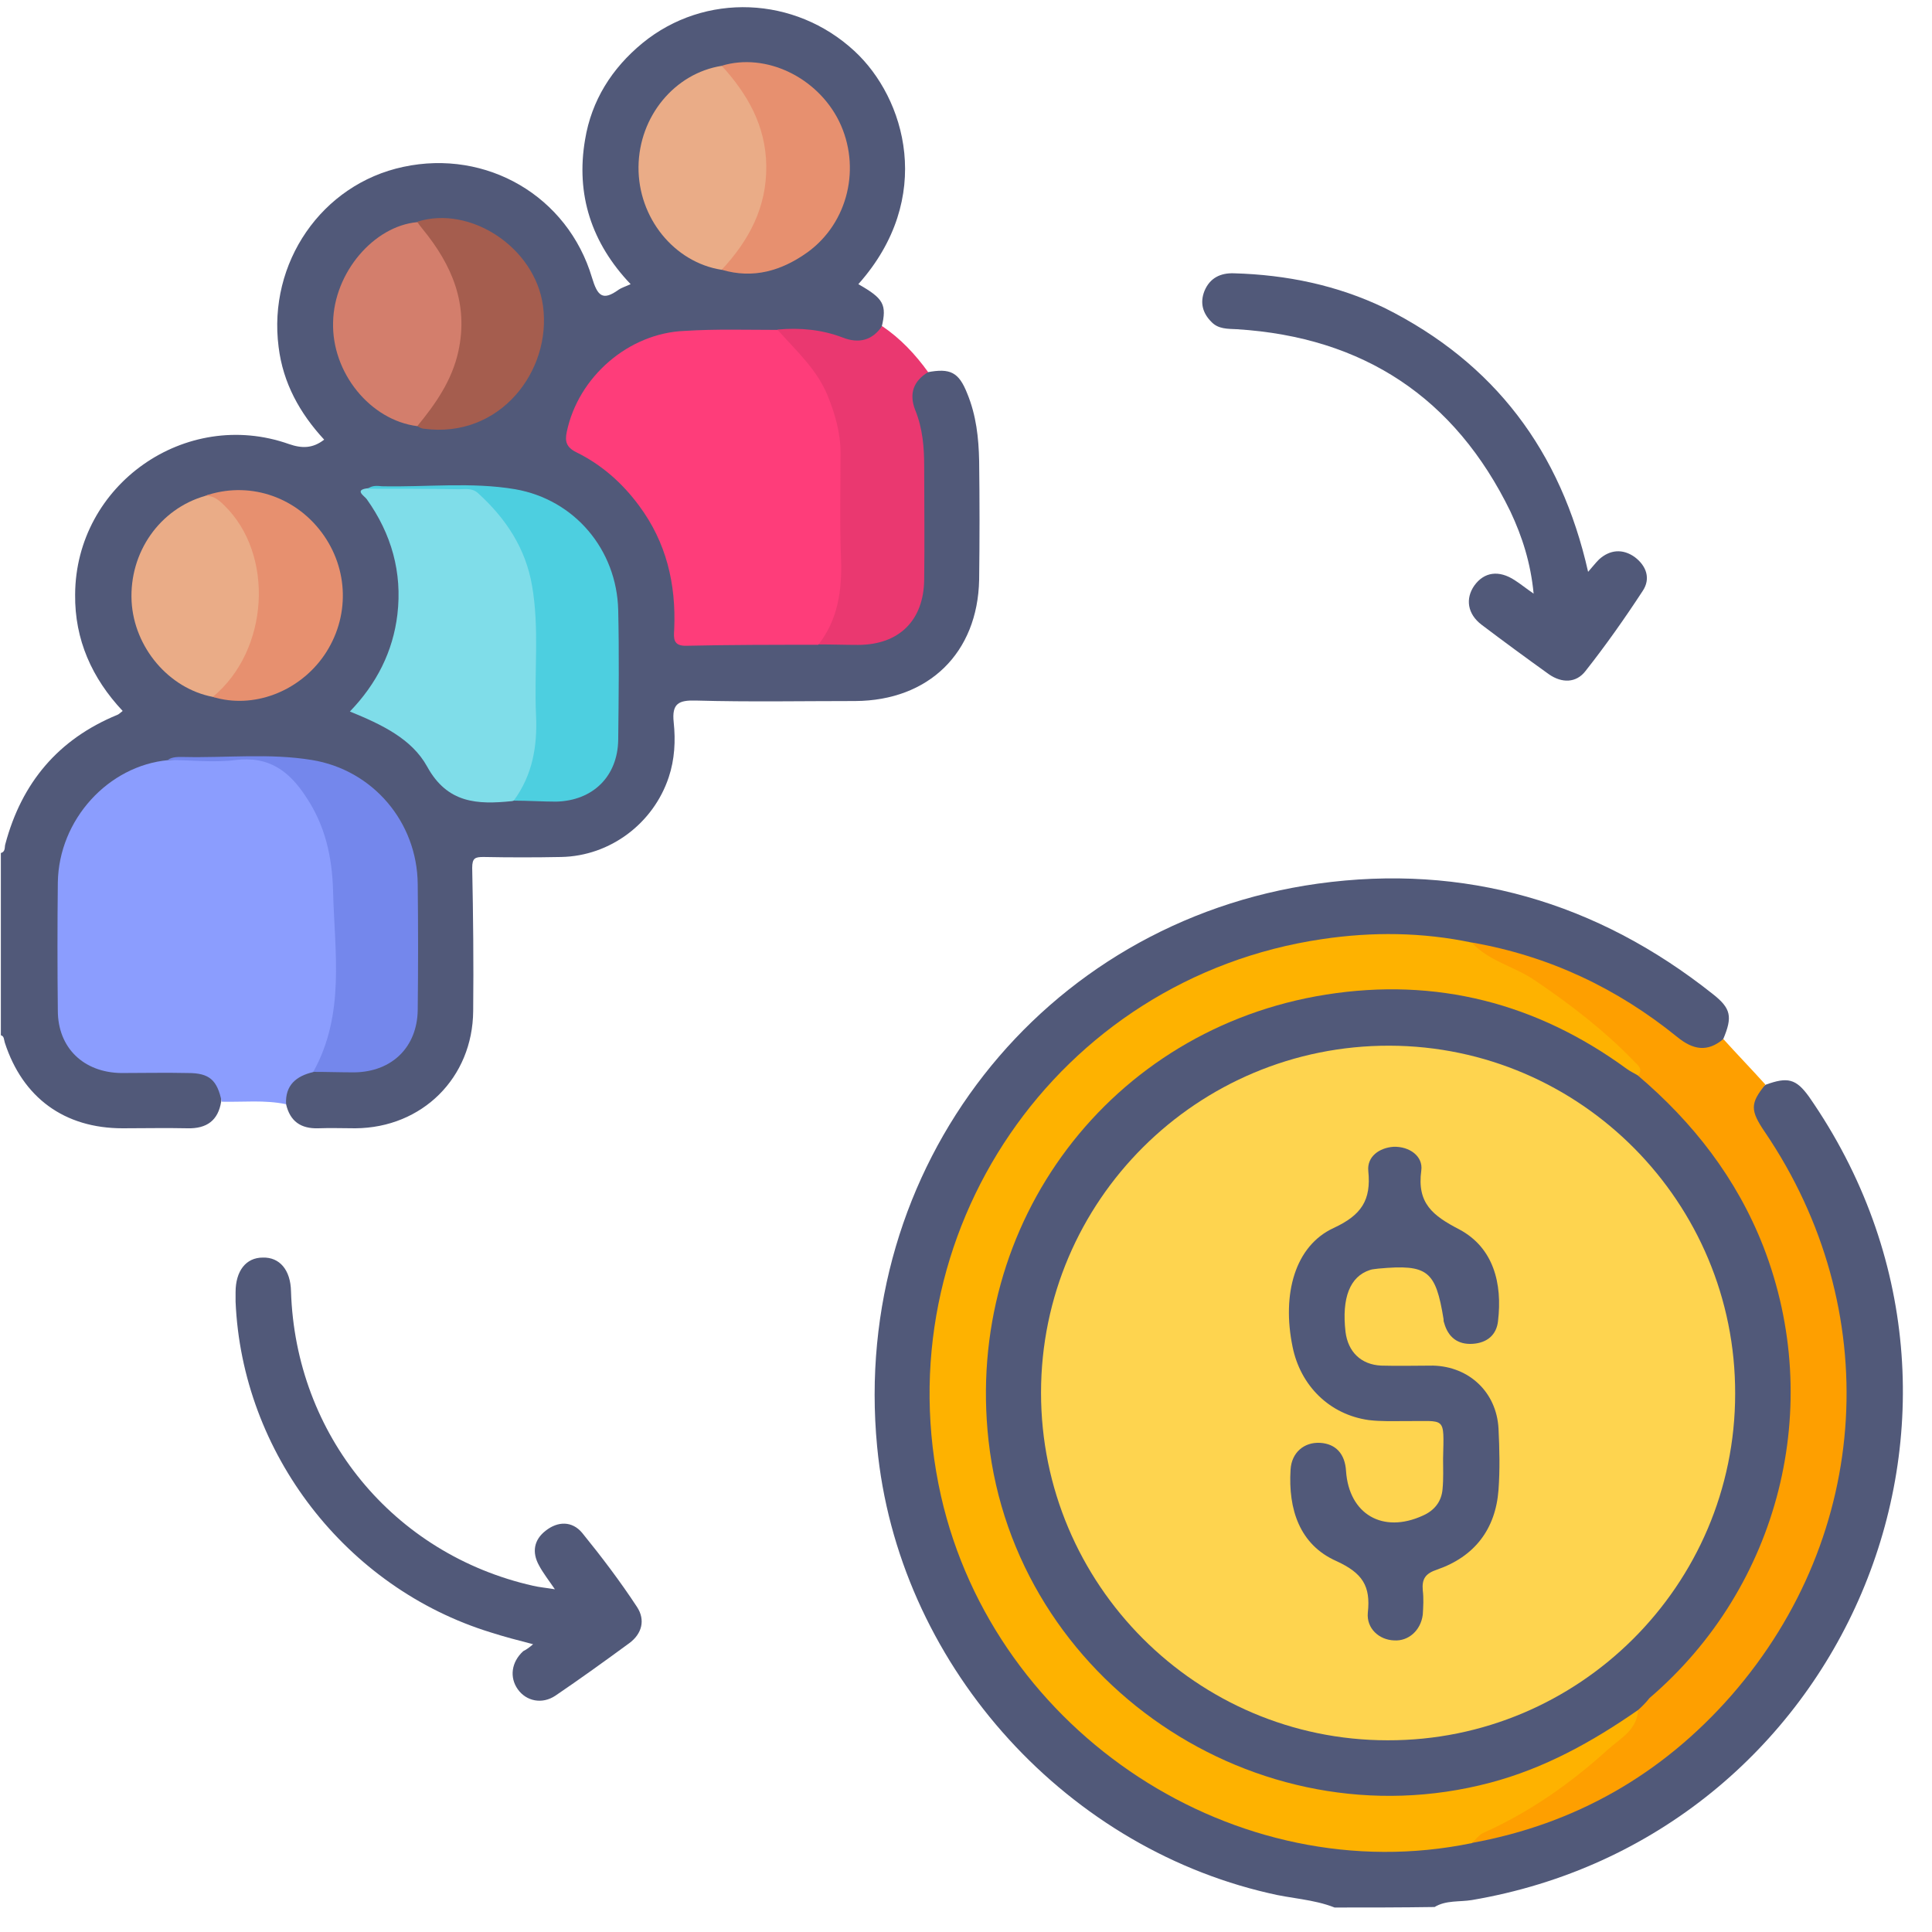
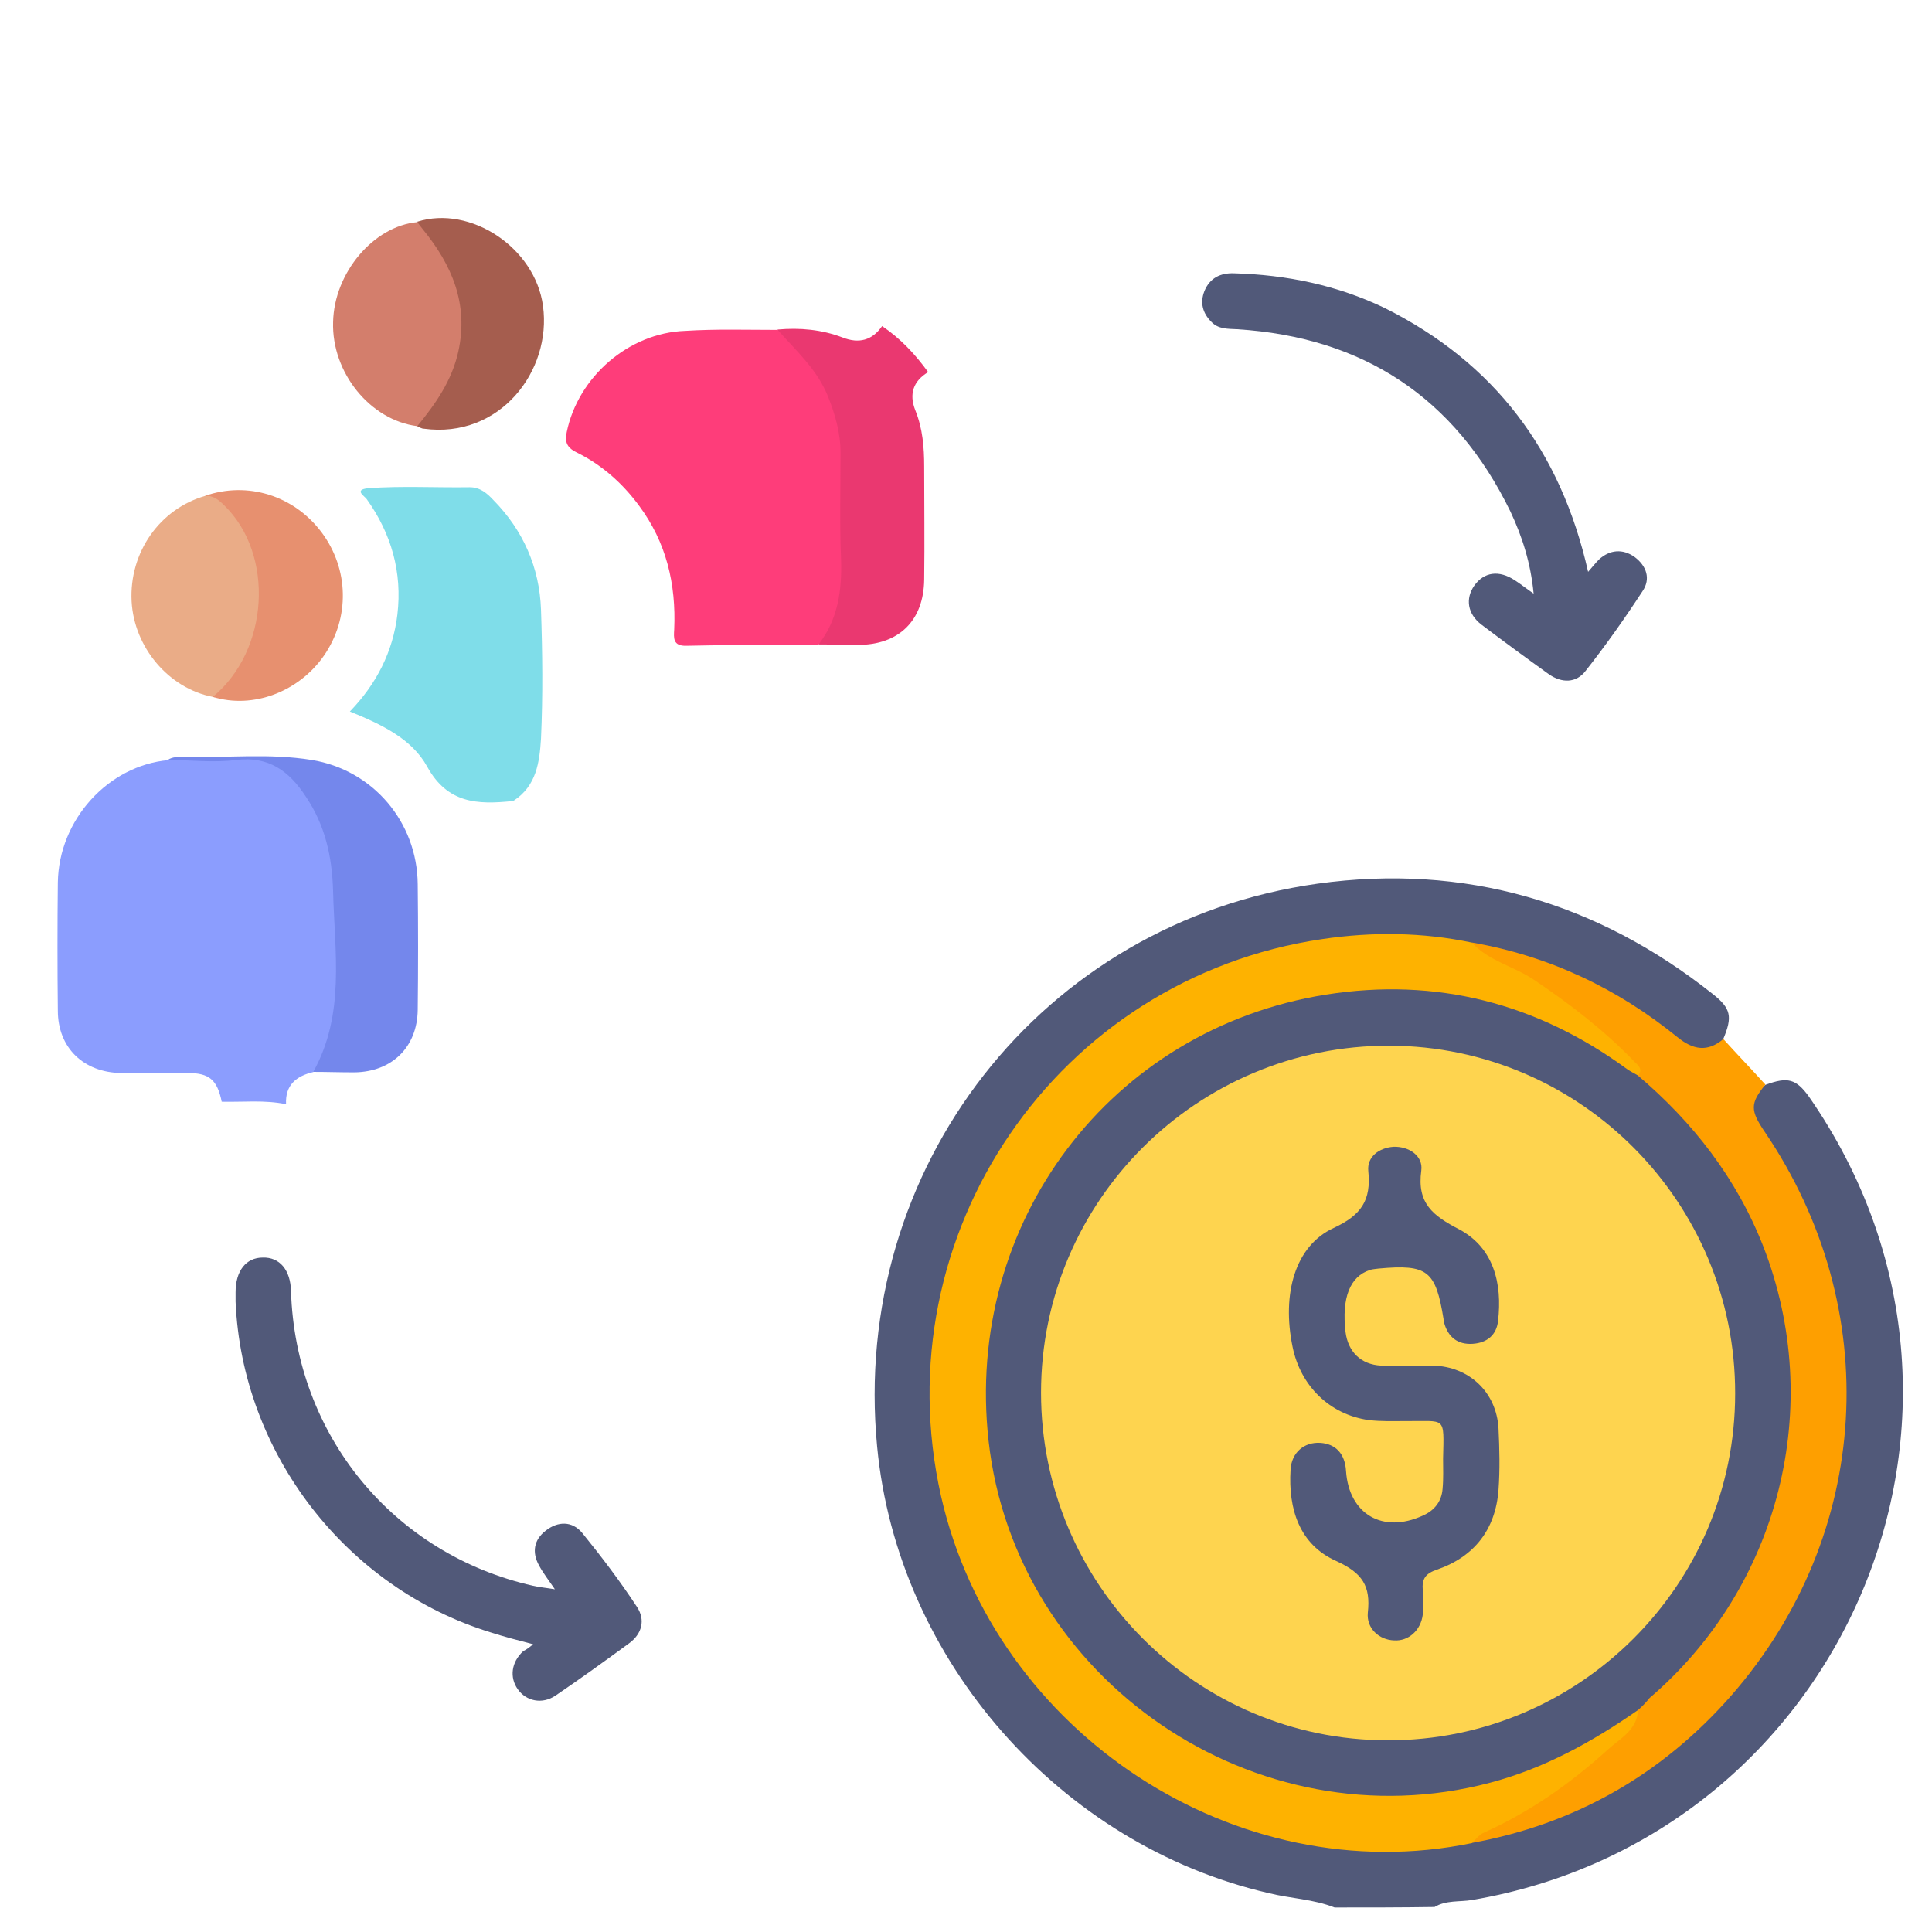
<svg xmlns="http://www.w3.org/2000/svg" width="61" height="61" viewBox="0 0 61 61" fill="none">
-   <path d="M6.983 34.78C6.89 35.374 6.53 35.64 5.92 35.624C5.233 35.609 4.561 35.624 3.873 35.624C2.028 35.624 0.715 34.655 0.152 32.92C0.121 32.826 0.137 32.717 0.027 32.686C0.027 30.763 0.027 28.856 0.027 26.933C0.184 26.886 0.137 26.746 0.168 26.652C0.684 24.713 1.841 23.338 3.701 22.572C3.748 22.556 3.795 22.509 3.873 22.447C2.904 21.415 2.356 20.196 2.372 18.773C2.388 15.303 5.858 12.865 9.125 14.021C9.531 14.162 9.875 14.162 10.235 13.881C9.469 13.052 8.937 12.099 8.797 10.958C8.453 8.3 10.157 5.815 12.736 5.268C15.362 4.705 17.925 6.19 18.692 8.769C18.863 9.332 19.02 9.52 19.536 9.144C19.629 9.082 19.739 9.051 19.911 8.972C18.676 7.675 18.176 6.143 18.473 4.408C18.676 3.173 19.317 2.157 20.286 1.36C22.256 -0.25 25.1 -0.125 26.976 1.61C28.586 3.095 29.524 6.253 27.101 8.972C27.898 9.426 28.008 9.613 27.836 10.332C27.617 10.88 27.305 11.052 26.632 10.864C25.945 10.676 25.272 10.551 24.553 10.582C23.631 10.582 22.724 10.567 21.802 10.582C20.036 10.614 18.566 11.771 18.082 13.459C17.957 13.912 18.207 14.1 18.535 14.287C20.083 15.21 21.021 16.554 21.349 18.336C21.411 18.711 21.411 19.07 21.411 19.446C21.411 20.18 21.443 20.212 22.162 20.212C23.397 20.212 24.616 20.212 25.851 20.212C26.32 20.196 26.789 20.227 27.258 20.196C28.242 20.133 28.915 19.446 28.93 18.445C28.946 16.991 28.93 15.522 28.93 14.068C28.93 13.646 28.774 13.271 28.68 12.865C28.539 12.271 28.743 11.911 29.274 11.755C30.009 11.614 30.274 11.755 30.54 12.427C30.822 13.115 30.9 13.818 30.915 14.553C30.931 15.803 30.931 17.054 30.915 18.305C30.869 20.618 29.321 22.119 27.008 22.134C25.335 22.134 23.647 22.166 21.974 22.119C21.427 22.103 21.208 22.212 21.271 22.806C21.333 23.385 21.302 23.979 21.114 24.541C20.63 25.995 19.27 27.027 17.722 27.058C16.91 27.074 16.081 27.074 15.268 27.058C15.002 27.058 14.909 27.09 14.909 27.402C14.94 28.903 14.956 30.403 14.94 31.92C14.924 34.03 13.33 35.609 11.22 35.624C10.829 35.624 10.438 35.609 10.047 35.624C9.5 35.64 9.156 35.406 9.031 34.858C8.906 34.202 9.125 33.92 9.938 33.702C10.391 33.67 10.829 33.702 11.282 33.67C12.251 33.623 12.955 32.983 13.002 32.013C13.049 30.575 13.08 29.122 13.002 27.683C12.908 25.964 11.642 24.495 9.953 24.182C8.437 23.901 6.89 24.01 5.342 24.119C3.263 24.495 1.981 26.026 1.981 28.137C1.981 29.325 1.966 30.513 1.981 31.716C1.997 32.998 2.669 33.67 3.935 33.686C4.639 33.702 5.342 33.655 6.045 33.702C6.733 33.748 7.077 34.155 6.983 34.78Z" fill="#515979" />
  <path d="M42.138 60.227C41.465 59.961 40.746 59.945 40.059 59.773C33.478 58.257 28.335 52.426 27.694 45.673C26.85 36.873 32.884 29.12 41.606 27.9C46.233 27.259 50.422 28.479 54.08 31.386C54.658 31.84 54.705 32.105 54.408 32.809C54.002 33.34 53.58 33.403 52.97 32.934C52.361 32.48 51.751 32.027 51.094 31.636C49.641 30.761 48.062 30.198 46.405 29.901C43.263 29.292 40.246 29.776 37.401 31.183C35.088 32.324 33.212 34.028 31.805 36.201C30.148 38.78 29.351 41.609 29.523 44.657C29.757 48.769 31.445 52.223 34.603 54.912C36.588 56.6 38.855 57.647 41.419 58.101C43.091 58.398 44.764 58.382 46.421 58.069C52.454 56.928 57.097 52.161 57.988 46.127C58.519 42.5 57.769 39.139 55.768 36.06C55.612 35.826 55.44 35.622 55.346 35.357C55.143 34.888 55.284 34.513 55.753 34.247C56.44 33.997 56.706 34.059 57.113 34.622C64.037 44.579 58.175 58.007 46.468 59.992C46.077 60.055 45.655 59.992 45.295 60.211C44.248 60.227 43.185 60.227 42.138 60.227Z" fill="#515979" />
  <path d="M9.892 33.848C9.361 33.973 9.001 34.254 9.032 34.864C8.36 34.723 7.672 34.801 7 34.785C6.86 34.098 6.609 33.879 5.937 33.879C5.234 33.863 4.53 33.879 3.827 33.879C2.639 33.863 1.826 33.082 1.826 31.909C1.811 30.565 1.811 29.205 1.826 27.861C1.857 25.875 3.421 24.172 5.312 24C6.359 23.906 7.422 23.968 8.47 23.968C8.798 23.968 9.064 24.156 9.282 24.39C10.095 25.328 10.611 26.376 10.705 27.657C10.814 29.221 10.846 30.768 10.689 32.331C10.58 32.925 10.377 33.457 9.892 33.848Z" fill="#8B9DFE" />
  <path d="M46.471 29.758C48.894 30.18 51.051 31.196 52.958 32.743C53.458 33.15 53.911 33.228 54.412 32.806C54.849 33.29 55.303 33.759 55.74 34.244C55.256 34.838 55.256 35.057 55.725 35.745C59.508 41.325 59.101 48.437 54.677 53.518C52.489 56.019 49.738 57.597 46.455 58.191C46.455 57.816 46.768 57.722 47.018 57.613C48.456 56.956 49.675 56.003 50.832 54.971C51.176 54.659 51.535 54.346 51.676 53.877C52.223 53.221 52.911 52.689 53.442 52.033C54.974 50.141 55.959 48.015 56.24 45.577C56.741 41.419 55.412 37.902 52.52 34.932C52.239 34.635 51.832 34.478 51.66 34.072C51.535 33.525 51.082 33.212 50.691 32.868C49.581 31.884 48.409 30.992 47.049 30.367C46.83 30.242 46.486 30.164 46.471 29.758Z" fill="#FE9F00" />
  <path d="M16.832 51.914C16.348 51.789 15.925 51.679 15.488 51.539C10.923 50.132 7.641 45.88 7.438 41.097C7.438 41.003 7.438 40.909 7.438 40.8C7.438 40.128 7.766 39.706 8.297 39.706C8.829 39.69 9.173 40.096 9.188 40.769C9.329 45.302 12.408 49.069 16.832 50.069C17.035 50.116 17.238 50.132 17.52 50.179C17.317 49.882 17.145 49.663 17.02 49.428C16.785 49.006 16.863 48.615 17.223 48.334C17.614 48.022 18.067 48.022 18.38 48.397C18.989 49.147 19.583 49.929 20.115 50.741C20.381 51.148 20.271 51.586 19.865 51.883C19.099 52.445 18.317 53.008 17.535 53.539C17.113 53.821 16.613 53.711 16.348 53.336C16.082 52.961 16.144 52.477 16.52 52.133C16.613 52.086 16.707 52.023 16.832 51.914Z" fill="#515979" />
  <path d="M50.142 18.055C50.282 17.898 50.376 17.773 50.486 17.664C50.83 17.351 51.236 17.32 51.611 17.586C51.986 17.867 52.127 18.274 51.861 18.665C51.299 19.524 50.705 20.368 50.064 21.181C49.767 21.572 49.313 21.572 48.907 21.291C48.188 20.775 47.484 20.259 46.781 19.727C46.328 19.384 46.265 18.899 46.547 18.492C46.859 18.055 47.328 17.992 47.828 18.321C48 18.43 48.172 18.571 48.422 18.743C48.329 17.773 48.063 16.945 47.688 16.148C45.937 12.553 43.045 10.646 39.059 10.395C38.762 10.38 38.465 10.395 38.246 10.161C37.965 9.88 37.887 9.551 38.027 9.192C38.199 8.77 38.543 8.613 38.965 8.629C40.622 8.676 42.217 9.004 43.717 9.723C47.188 11.458 49.282 14.241 50.142 18.055Z" fill="#515979" />
  <path d="M24.553 10.405C25.257 10.342 25.944 10.405 26.601 10.655C27.117 10.858 27.539 10.749 27.851 10.296C28.43 10.686 28.899 11.187 29.305 11.749C28.836 12.031 28.695 12.437 28.899 12.953C29.133 13.531 29.18 14.125 29.18 14.735C29.18 15.923 29.196 17.111 29.18 18.299C29.165 19.596 28.383 20.362 27.085 20.362C26.679 20.362 26.273 20.347 25.851 20.347C25.804 20.206 25.835 20.065 25.913 19.956C26.366 19.268 26.413 18.502 26.398 17.705C26.382 16.658 26.382 15.595 26.398 14.547C26.413 13.219 25.944 12.078 25.006 11.124C24.803 10.921 24.522 10.765 24.553 10.405Z" fill="#EA3870" />
  <path d="M24.554 10.416C25.133 11.073 25.789 11.651 26.133 12.495C26.367 13.074 26.539 13.668 26.539 14.309C26.539 15.418 26.508 16.544 26.555 17.654C26.586 18.639 26.461 19.561 25.836 20.358C24.445 20.358 23.069 20.358 21.678 20.389C21.24 20.405 21.271 20.139 21.287 19.873C21.35 18.435 21.037 17.122 20.177 15.966C19.646 15.246 18.989 14.668 18.192 14.277C17.879 14.121 17.832 13.933 17.895 13.636C18.255 11.901 19.849 10.51 21.631 10.447C22.6 10.385 23.569 10.416 24.554 10.416Z" fill="#FE3D7A" />
  <path d="M16.221 25.279C16.205 25.279 16.19 25.295 16.158 25.295C15.08 25.404 14.126 25.373 13.485 24.201C13.001 23.325 12.047 22.872 11.047 22.465C11.891 21.59 12.407 20.574 12.547 19.402C12.704 18.073 12.36 16.854 11.578 15.759C11.516 15.666 11.156 15.462 11.625 15.415C12.688 15.337 13.767 15.4 14.83 15.384C15.158 15.384 15.377 15.572 15.58 15.791C16.518 16.744 17.034 17.917 17.081 19.245C17.128 20.605 17.143 21.965 17.081 23.325C17.034 24.06 16.94 24.81 16.221 25.279Z" fill="#7FDDE9" />
  <path d="M9.891 33.843C10.907 32.014 10.563 30.06 10.516 28.121C10.485 27.043 10.266 26.058 9.656 25.151C9.125 24.339 8.484 23.87 7.452 23.995C6.749 24.088 6.014 23.995 5.295 23.995C5.451 23.885 5.639 23.901 5.811 23.901C7.155 23.932 8.499 23.776 9.844 23.995C11.766 24.307 13.173 25.949 13.189 27.918C13.204 29.247 13.204 30.576 13.189 31.889C13.173 33.061 12.376 33.843 11.188 33.858C10.75 33.858 10.313 33.843 9.891 33.843Z" fill="#7487EC" />
-   <path d="M16.221 25.279C16.815 24.466 16.971 23.559 16.924 22.575C16.862 21.215 17.034 19.839 16.799 18.495C16.596 17.307 15.971 16.369 15.095 15.572C14.908 15.4 14.689 15.447 14.486 15.447C13.532 15.431 12.579 15.431 11.609 15.431C11.75 15.322 11.906 15.337 12.063 15.353C13.47 15.384 14.876 15.212 16.268 15.447C18.143 15.775 19.472 17.354 19.519 19.261C19.55 20.621 19.535 21.996 19.519 23.356C19.503 24.513 18.722 25.279 17.565 25.31C17.112 25.31 16.674 25.279 16.221 25.279Z" fill="#4DCFE0" />
  <path d="M13.174 13.455C11.689 13.267 10.47 11.766 10.517 10.172C10.548 8.609 11.799 7.139 13.174 7.014C13.487 7.093 13.628 7.358 13.8 7.593C15.066 9.297 15.003 11.438 13.675 13.079C13.534 13.236 13.409 13.408 13.174 13.455Z" fill="#D37E6C" />
-   <path d="M22.786 8.519C21.286 8.285 20.145 6.878 20.16 5.268C20.176 3.674 21.301 2.314 22.786 2.079C23.474 2.439 23.818 3.08 24.053 3.767C24.631 5.377 24.35 6.878 23.255 8.207C23.13 8.347 22.974 8.457 22.786 8.519Z" fill="#EAAC87" />
  <path d="M6.718 22.003C5.327 21.737 4.233 20.439 4.155 18.986C4.077 17.438 5.046 16.063 6.484 15.656C6.812 15.531 7.047 15.703 7.265 15.922C8.75 17.36 8.657 20.533 7.094 21.893C6.968 21.971 6.859 22.049 6.718 22.003Z" fill="#EAAC87" />
  <path d="M6.719 22.003C8.501 20.534 8.673 17.501 7.078 15.954C6.906 15.782 6.734 15.641 6.469 15.657C7.813 15.188 9.282 15.641 10.158 16.813C11.018 17.97 11.049 19.502 10.236 20.69C9.439 21.847 7.985 22.394 6.719 22.003Z" fill="#E7906F" />
-   <path d="M22.787 8.517C23.647 7.594 24.21 6.547 24.194 5.234C24.178 3.968 23.6 2.967 22.787 2.076C24.178 1.654 25.804 2.436 26.492 3.827C27.195 5.265 26.789 7.032 25.491 7.969C24.678 8.548 23.788 8.814 22.787 8.517Z" fill="#E7906F" />
  <path d="M13.174 13.457C13.752 12.753 14.268 12.019 14.471 11.097C14.8 9.596 14.268 8.361 13.346 7.235C13.283 7.157 13.221 7.079 13.174 7.001C14.846 6.47 16.894 7.814 17.144 9.658C17.426 11.706 15.784 13.863 13.377 13.535C13.315 13.535 13.236 13.488 13.174 13.457Z" fill="#A55D4E" />
  <path d="M51.72 53.989C51.689 54.63 51.142 54.896 50.767 55.239C49.579 56.318 48.281 57.225 46.812 57.881C46.687 57.944 46.593 58.084 46.468 58.194C39.043 59.726 31.415 54.739 29.711 47.236C27.851 38.967 33.369 30.886 41.747 29.651C43.326 29.416 44.905 29.432 46.468 29.76C47.015 30.354 47.812 30.51 48.453 30.948C49.563 31.698 50.626 32.511 51.564 33.48C51.673 33.605 51.908 33.73 51.72 33.965C51.392 34.028 51.173 33.793 50.939 33.637C48.719 32.074 46.233 31.37 43.545 31.417C40.716 31.48 38.183 32.402 35.979 34.184C33.166 36.466 31.587 39.436 31.305 43.047C31.055 46.283 31.962 49.237 34.01 51.785C36.292 54.63 39.293 56.209 42.904 56.506C45.624 56.724 48.172 56.084 50.501 54.614C50.876 54.38 51.204 53.989 51.72 53.989Z" fill="#FEB200" />
  <path d="M51.721 53.99C50.282 54.99 48.766 55.834 47.047 56.287C39.653 58.241 32.056 53.067 31.212 45.486C30.446 38.608 35.057 32.48 41.873 31.402C45.343 30.855 48.516 31.668 51.361 33.747C51.47 33.825 51.596 33.887 51.705 33.95C53.456 35.435 54.831 37.201 55.675 39.358C57.629 44.392 56.191 50.097 52.08 53.614C51.971 53.755 51.846 53.88 51.721 53.99Z" fill="#515979" />
  <path d="M43.811 54.947C37.778 54.947 32.869 50.024 32.869 43.974C32.869 37.909 37.809 33.001 43.874 33.016C49.908 33.032 54.8 37.972 54.785 44.005C54.785 50.055 49.845 54.963 43.811 54.947Z" fill="#FED44F" />
  <path d="M45.563 46.056C45.594 44.68 45.657 44.884 44.39 44.868C44 44.868 43.609 44.884 43.218 44.837C41.983 44.665 41.061 43.758 40.811 42.523C40.467 40.851 40.889 39.334 42.108 38.772C42.984 38.365 43.296 37.896 43.202 36.974C43.156 36.521 43.546 36.239 44 36.208C44.5 36.192 44.938 36.505 44.875 36.958C44.734 37.99 45.234 38.381 46.079 38.819C47.157 39.397 47.439 40.522 47.298 41.71C47.251 42.148 46.954 42.398 46.501 42.429C46.032 42.461 45.719 42.226 45.594 41.757C45.578 41.726 45.578 41.679 45.578 41.648C45.328 40.116 45.078 39.913 43.531 40.053C43.437 40.069 43.327 40.069 43.249 40.1C42.624 40.304 42.358 40.976 42.483 42.054C42.562 42.68 42.968 43.086 43.609 43.117C44.156 43.133 44.703 43.117 45.25 43.117C46.391 43.148 47.251 43.961 47.313 45.102C47.345 45.743 47.36 46.4 47.313 47.041C47.22 48.291 46.548 49.151 45.375 49.557C45 49.682 44.891 49.855 44.922 50.214C44.953 50.464 44.938 50.73 44.922 50.98C44.859 51.48 44.469 51.824 44.015 51.793C43.546 51.777 43.14 51.418 43.187 50.917C43.281 50.073 43.015 49.667 42.202 49.292C41.03 48.776 40.67 47.65 40.748 46.4C40.779 45.868 41.17 45.525 41.686 45.556C42.171 45.587 42.468 45.9 42.499 46.447C42.593 47.807 43.656 48.432 44.922 47.854C45.281 47.697 45.516 47.416 45.547 47.01C45.578 46.681 45.563 46.369 45.563 46.056Z" fill="#515979" />
</svg>